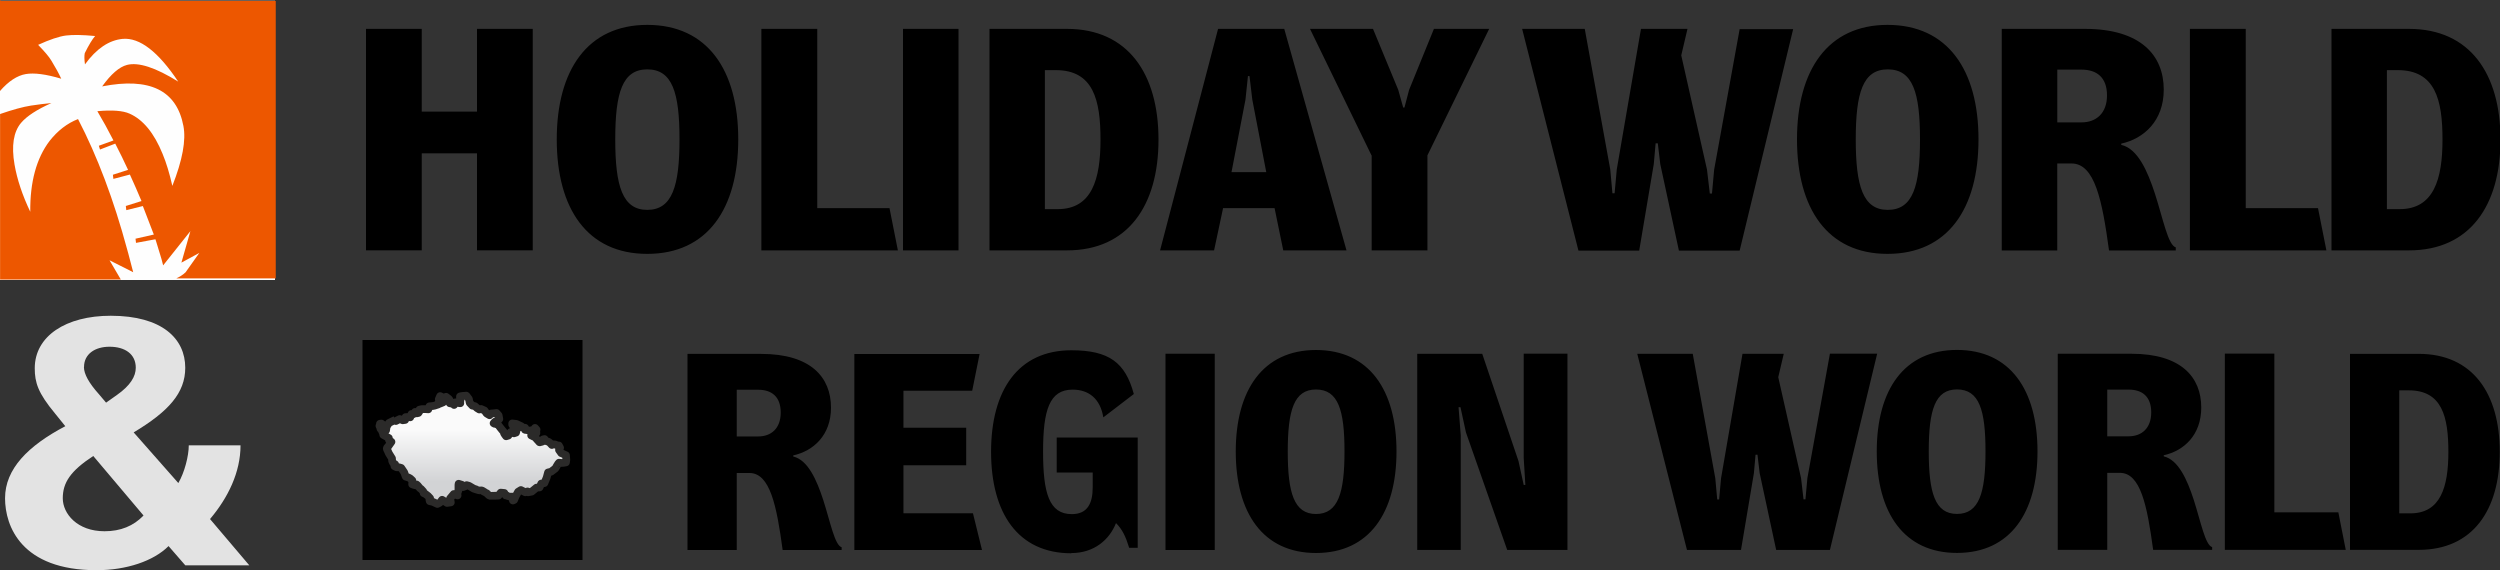
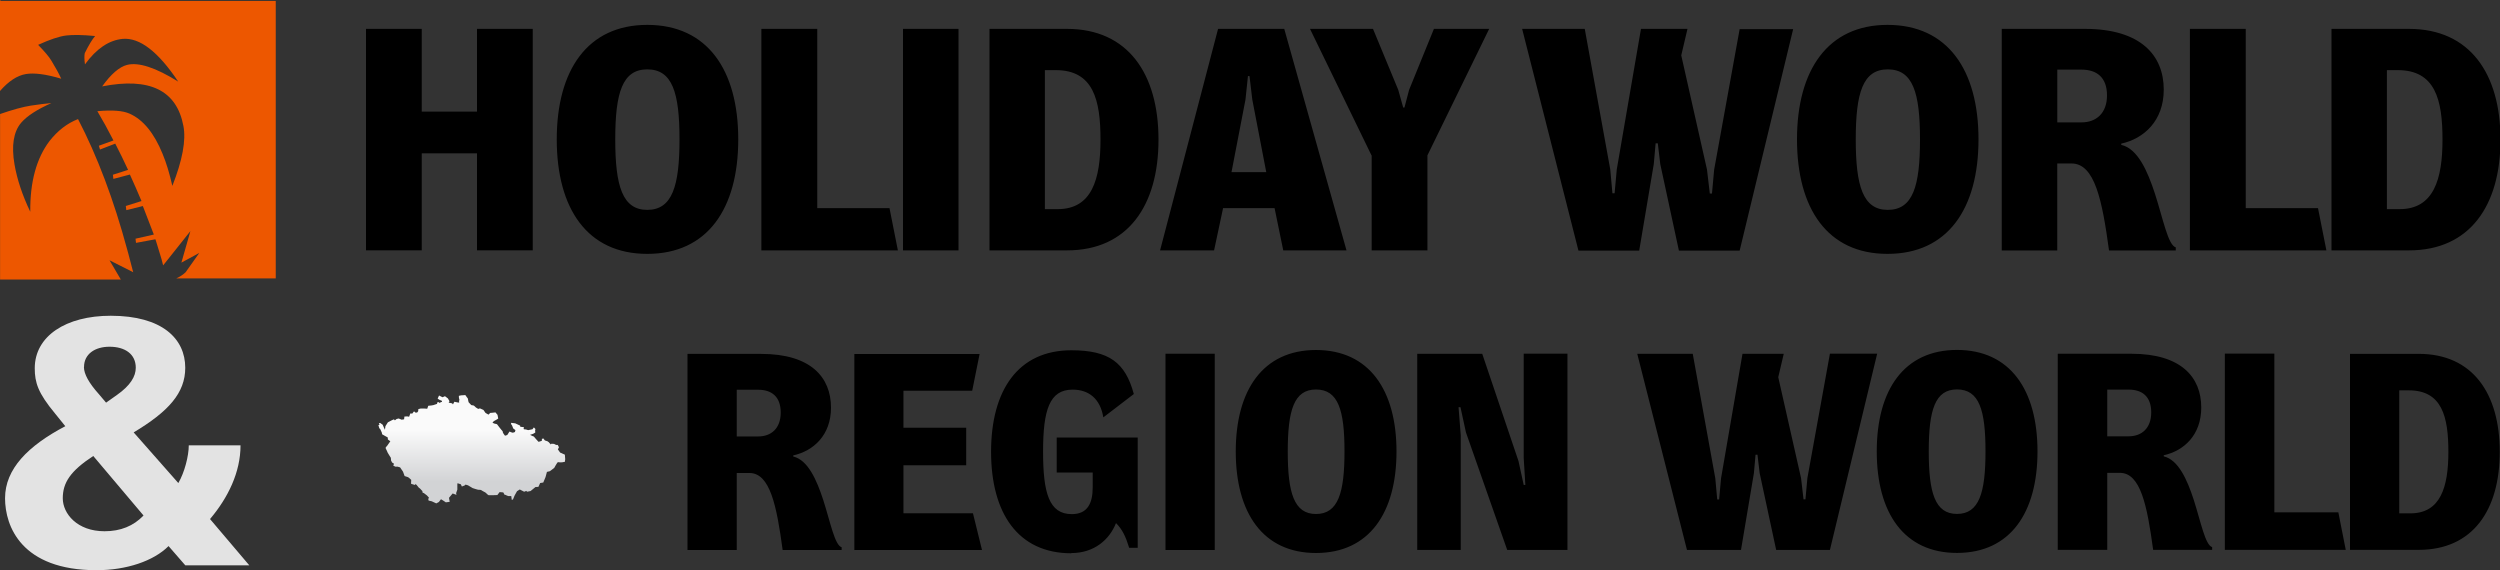
<svg xmlns="http://www.w3.org/2000/svg" width="1e3px" height="228px" viewBox="0 0 1e3 228">
  <rect x="0" y="0" width="1e3" height="228" fill="#333333" stroke="none" />
  <defs>
    <linearGradient id="a" x1="189" x2="189" y1="172" y2="193" gradientUnits="userSpaceOnUse">
      <stop stop-color="#FAFAFA" offset="0" />
      <stop stop-color="#D2D3D5" offset=".988" />
      <stop stop-color="#D2D3D5" offset="1" />
    </linearGradient>
  </defs>
-   <polygon points="0 112 110 112 110 .31 0 .31" fill="#FEFEFE" />
  <path d="m51.2 101-.29-1.07c-5.39-20-12-37.5-19.7-52.3-4.33 1.69-8.12 4.61-11.4 8.78-5.24 6.92-7.82 16.4-7.7 28.3-3.18-6.65-5.28-13-6.3-18.9-1.3-7.52-.41-13.1 2.65-16.7 2.27-2.66 6.3-5.29 12.1-7.88-2.43.22-5.14.55-8.13 1-3.25.51-7.4 1.65-12.4 3.38v66.2h48.3l-4.52-7.7 9.47 4.78c-.83-3.25-1.51-5.85-2.05-7.82zm-51.2-101v36.4c3.42-3.92 6.86-6.18 10.3-6.77 3.36-.58 8.08.04 14.2 1.86-.97-2.11-2.29-4.52-3.96-7.24-.85-1.46-2.62-3.56-5.29-6.31 4.71-2.15 8.44-3.39 11.2-3.74 2.75-.33 6.61-.27 11.6.21-1.12 1.27-2.5 3.55-4.14 6.84-.22 1.04-.2 2.54.08 4.5 4.57-6.29 9.6-9.68 15.1-10.2 6.82-.58 14.2 5.13 22.2 17.1-9.05-5.64-15.9-7.87-20.5-6.68-3.07.8-6.38 3.66-9.93 8.59 19-3.73 29.8 1.55 32.5 15.8 1.11 5.69-.36 13.7-4.42 24-1.12-4.95-2.41-9.24-3.9-12.8-3.37-8.3-7.78-13.7-13.2-16.1-2.69-1.21-7-1.53-12.9-.98 2.17 3.63 4.31 7.53 6.44 11.7l-5.84 2.12.46 1.51 6.1-2.36c1.81 3.49 3.52 7 5.13 10.5l-6.07 1.94.19 1.67 6.61-1.74c1.61 3.52 3.16 7.05 4.64 10.6l-6.27 1.97.19 1.67 6.62-1.64c1.08 2.75 2.54 6.57 4.39 11.4l-7.32 1.66.19 1.67 7.76-1.44.23.67.9 2.93h-.01l.68 2.2c.42 1.28.86 2.82 1.3 4.64l10.9-13.7-3.6 12.6 7.16-3.88-5.49 7.75c-.98.94-2.23 1.75-3.73 2.45h39.8v-111h-110z" fill="#ED5700" />
  <path d="m275 220h19.7v-30.8h5.06c8.24 0 10.9 13 13.3 30.8h23.6v-1.1c-2.75-.78-4.51-10-7.36-18.9-2.65-8.13-6.16-16-12-17.4v-.44c8.02-1.76 15.1-8.03 15.1-19.1 0-12.2-8.14-21.5-27.9-21.5h-29.5v78.5zm19.7-45.4v-18.7h8.58c5.38 0 9.01 2.75 9.01 9.12 0 6.38-3.84 9.56-9.01 9.56h-8.58zm47 45.4h51.1l-3.62-14.7h-27.8v-19.2h25.1v-15h-25.1v-14.8h27.5l2.96-14.7h-50.1v78.5zm86.8 1.23c9.23 0 15.3-5.41 17.9-12 2.52 2.53 3.84 5.27 5.27 9.89h3.41v-44.1h-32.4v14h14.4v5.93c0 6.38-2.08 10.7-8.35 10.7-9.12 0-11.5-8.47-11.5-25 0-16.6 2.53-24.8 11.8-24.8 6.59 0 11.1 3.74 12.3 11.1l12.2-9.34c-3.41-12.6-9.89-17.5-25-17.5-21.3 0-32.1 16-32.1 40.6s10.8 40.6 32.1 40.6zm37.7-1.23h19.7v-78.5h-19.7v78.5zm60.2-14.4c-8.79 0-11.3-8.46-11.3-25 0-16.6 2.53-24.8 11.3-24.8 8.9 0 11.4 8.25 11.4 24.8 0 16.5-2.53 25-11.4 25zm0 15.6c21.3 0 32.2-16.1 32.2-40.6s-10.9-40.6-32.2-40.6c-21.2 0-32.1 16-32.1 40.6s10.9 40.6 32.1 40.6zm40.4-1.23h17.5v-45.8l-.88-11.3h.77l2.19 10.1 16.5 47h24.1v-78.5h-17.5v41.7l.66 10.8h-.66l-2.09-9.56-14.5-42.9h-26v78.5zm108 0h21.6l5.16-30.7.66-7.37h.77l.88 7.37 6.6 30.7h21.5l18.9-78.5h-18.9l-9.02 49.8-.77 8.47h-.77l-.98-8.47-9.13-40.4 2.2-9.35h-16.5l-8.58 49.8-.77 8.47h-.76l-.77-8.47-9.02-49.8h-22.2l19.9 78.5zm108-14.4c-8.8 0-11.3-8.46-11.3-25 0-16.6 2.52-24.8 11.3-24.8 8.9 0 11.4 8.25 11.4 24.8 0 16.5-2.52 25-11.4 25zm0 15.6c21.3 0 32.2-16.1 32.2-40.6s-10.9-40.6-32.2-40.6c-21.2 0-32.1 16-32.1 40.6s10.9 40.6 32.1 40.6zm40.4-1.23h19.7v-30.8h5.06c8.24 0 10.9 13 13.3 30.8h23.6v-1.1c-2.75-.78-4.51-10-7.36-18.9-2.64-8.13-6.16-16-12-17.4v-.44c8.02-1.76 15-8.03 15-19.1 0-12.2-8.13-21.5-27.9-21.5h-29.5v78.5zm19.7-45.4v-18.7h8.57c5.39 0 9.02 2.75 9.02 9.12 0 6.38-3.85 9.56-9.02 9.56h-8.57zm47 45.4h48.4l-2.96-15h-25.6v-63.5h-19.8v78.5zm50.1 0h27.5c21.6 0 32.4-15.9 32.4-39.2s-10.8-39.2-32.4-39.2h-27.5v78.5zm19.7-14.6v-49.2h3.85c13.3 0 15.8 10.6 15.8 24.6 0 14-3.08 24.6-15.2 24.6h-4.51zm-791-144v38.8h-22.3v-88.6h22.3v33.1h22.1v-33.1h22.3v88.6h-22.3v-38.8h-22.1zm54-5.59c0-27.7 12.3-45.8 36.2-45.8 24.1 0 36.4 18.1 36.4 45.8 0 27.7-12.3 45.8-36.4 45.8-24 0-36.2-18.1-36.2-45.8zm49.1 0c0-18.7-2.85-28-12.9-28-9.93 0-12.8 9.3-12.8 28 0 18.6 2.85 28.2 12.8 28.2 10 0 12.9-9.55 12.9-28.2zm32.8-44.2h22.3v71.7h28.9l3.35 16.9h-54.6v-88.6zm56.6 88.6h22.2v-88.6h-22.2v88.6zm34.6-88.6h31c24.4 0 36.6 18 36.6 44.3s-12.2 44.3-36.6 44.3h-31v-88.6zm27.3 72.1c13.7 0 17.1-12 17.1-27.8 0-15.9-2.86-27.8-17.9-27.8h-4.35v55.6h5.09zm90.6-72.1 24.9 88.6h-25.3l-3.47-16.9h-20.6l-3.6 16.9h-21.6l23.2-88.6h26.4zm-7.2 57.3-5.58-29-1.12-9.42h-.62l-.99 9.42-5.59 29h13.9zm42.1-6.7-24.6-50.6h25.2l10.1 24.4 1.98 7.07h.5l1.86-7.07 9.93-24.4h22.1l-24.7 50.6v38h-22.3v-38zm60.2-50.6h25.1l10.2 56.2.87 9.55h.87l.87-9.55 9.68-56.2h18.6l-2.49 10.6 10.3 45.7 1.12 9.55h.87l.87-9.55 10.2-56.2h21.4l-21.4 88.6h-24.3l-7.45-34.6-.99-8.32h-.87l-.74 8.32-5.83 34.6h-24.3l-22.5-88.6zm110 44.2c0-27.7 12.3-45.8 36.2-45.8 24.1 0 36.4 18.1 36.4 45.8 0 27.7-12.3 45.8-36.4 45.8-24 0-36.2-18.1-36.2-45.8zm49.2 0c0-18.7-2.85-28-12.9-28-9.93 0-12.8 9.3-12.8 28 0 18.6 2.85 28.2 12.8 28.2 10.1 0 12.9-9.55 12.9-28.2zm32.7-44.2h33.3c22.3 0 31.5 10.6 31.5 24.3 0 12.5-7.94 19.6-17 21.6v.5c6.57 1.49 10.5 10.4 13.5 19.6 3.23 10 5.21 20.5 8.31 21.4v1.24h-26.7c-2.73-20.1-5.7-34.8-15-34.8h-5.71v34.8h-22.2v-88.6zm31.9 37.4c5.83 0 10.2-3.6 10.2-10.8s-4.09-10.3-10.2-10.3h-9.68v21.1h9.68zm43.4-37.4h22.3v71.7h28.9l3.36 16.9h-54.6v-88.6zm56.6 0h31c24.4 0 36.6 18 36.6 44.3s-12.2 44.3-36.6 44.3h-31v-88.6zm27.3 72.1c13.6 0 17.1-12 17.1-27.8 0-15.9-2.85-27.8-17.9-27.8h-4.34v55.6h5.09z" />
-   <polygon points="145 224 233 224 233 136 145 136" />
  <path d="m186 158h-.04c-.07.01-.11.06-.11.06s-1.11.07-1.32.07-.98.21-.98.21v.49l.07.55.14.42-.14.77.07.48-.62-.07-1.33-.28-.55 1.05-.35-.42-1.39-.28.35-.55-.63-1.12-1.18-.9-.98.42-1.39-.7-.56 1.25.63.42 1.11.49v.34l-1.18.49v-.35l-.77.14v.56l-1.46.49-.76.14-1.33.14-.41 1.18-1.05-.07h-1.6l-.9.21-.07.83-.35.49-.63.14-.69-.56-.7.91-.76-.07-.49 1.32-.77-.14-1.11.07-.14 1.11-.97.14-1.19-.48-.83.2-.7.56-.35-.42-.83.35-1.6.84-.98 1.53-.21 1.46-.55-1.19-.35-.83-.98-.7-.55.08.28.62-.49.21c.02.04.35.84.35 1.04 0 .21.41.49.41.49l.63 1.39.14.7.98.56 1.25.69.07.84.97.69-1.32 1.88s-.56.49-.56.77.35.83.35.83l.49 1.12.76 1.25.49.77.07 1.04.42.83.76.49-.28.77.84.41h.9l.98.28 1.18 1.74.63 1.74s1.04.35 1.32.42 1.33 1.11 1.33 1.11l-.08 1.53s1.32.49 1.54.49c.2 0 .2-.42.2-.42l.49.42.91 1.12.41.28s.7.69.91.97.14.7.14.7l.55.2 1.19.91.83.9-.28.56.14.62 1.26.28 1.8.84h.01l1.04-.56.84-1.11.9.55 1.04.7 1.54-.21-.28-1.6 1.46-1.74 1.53.56-.14-.7.49-1.39v-2.09l.07-.48 1.32.42.42.9 1.11-.42.35-.35.97.28 1.88 1.12s2.23.76 2.44.69c.2-.07.9.07.9.07s1.32.84 1.6.91c.28.06 1.12 1.11 1.46 1.18.35.07 3.49-.07 3.49-.07l.9-1.18 1.46.13.56.98h.34s.91.49 1.12.49h1.18l.21 1.53.49-.21.63-1.53.97-1.74 1.11-.7 1.74.91.91-.35.21.35 1.46-.28 1.95-1.6 1.18-.07.7-1.53 1.25-.21.9-2.16.56-2.09 1.18-.28 1.74-1.32s1.25-2.3 1.46-2.3.7.07.7.07.63.07.97 0c.35-.07 1.12-.2 1.12-.2l.14-1.05-.14-1.81s-.56-.21-.91-.41c-.34-.21-.97-.42-.97-.42l-.91-1.26.42-.9-.48-.9h-.63l-.84-.42-1.04-.07-.28.28-.83-.91-.49-.35-1.05-.34-.55-.77-.63.14v.76s-1.04.42-1.25.42-.42-.34-.42-.34l-.77-.84-.76-.91-.56-.21-.97-.48 1.25-.42.84-.5-.07-.96.14-.42-.63-.69-.56.76-1.74.35-.9-.28s-.49 0-.77-.07 0-.83 0-.83-1.04-.15-1.32-.15-.21-.48-.21-.48l-1.95-.91-1.67-.2v.48l.42.63.42 1.11.9.7-.21.76-.83.28-.7-.2-.62-.28-.28.41-.63.98-.9.28s-.98-1.19-.87-1.44c.1-.26-.6-.93-.6-.93l-.83-1.04-.91-1.19s-.69-.21-.9-.21-.9-.41-.9-.41l.41-.49s.56-.42 1.05-.63.83-.55.83-.55l-.28-1.46-.83-.98-1.18.14-.91.07-.69.69-1.19-.69-.83-1.19-1.39-.62-.7.21-.91-.56-.83-.77-.63-.13-.41-.07-1.05-1.12s-.28-.97-.28-1.32-.42-.56-.76-1.18c-.18-.31-.31-.4-.41-.41z" fill="url(#a)" />
-   <path d="m158 168 .34.41 1.58-.79 1.18.49.97-.14.14-1.11 1.11-.07.77.14.49-1.33.76.08.7-.91.7.56.62-.14.35-.49.07-.83.91-.21h1.6l1.04.07.42-1.19 1.32-.13.77-.15 1.46-.48v-.56l.76-.14v.35l1.19-.49v-.35l-1.12-.48-.62-.42.55-1.25 1.39.69.98-.41 1.18.9.63 1.12-.35.55 1.39.28.35.42.55-1.05 1.33.28.62.07-.06-.49.14-.76-.14-.42-.07-.55v-.49s.76-.21.97-.21 1.32-.07 1.32-.07.21-.28.56.34c.35.63.77.84.77 1.19s.28 1.32.28 1.32l1.04 1.11.42.07.62.15.84.76.9.56.7-.21 1.39.62.84 1.19 1.18.7.69-.7.91-.07 1.18-.14.84.97.27 1.46s-.34.35-.83.56-1.04.63-1.04.63l-.42.48s.69.42.9.42.91.21.91.21l.9 1.19.84 1.04s.7.67.59.92c-.1.26.87 1.44.87 1.44l.9-.27.63-.98.28-.42.63.28.69.21.84-.27.2-.77-.9-.7-.42-1.11-.41-.63v-.48l1.66.2 1.95.91s-.06.48.21.48c.28 0 1.32.15 1.32.15s-.27.76 0 .83c.28.07.77.07.77.07l.91.28 1.74-.35.55-.77.63.7-.14.42.07.96-.83.5-1.26.42.98.48.55.21.77.91.76.83s.21.35.42.35 1.25-.42 1.25-.42v-.76l.63-.14.56.76 1.04.35.49.35.84.91.27-.28 1.05.07.83.41h.63l.49.91-.42.9.9 1.26s.63.2.98.42c.34.2.9.41.9.41l.14 1.81-.14 1.05s-.76.13-1.11.2-.98 0-.98 0-.48-.07-.69-.07-1.46 2.3-1.46 2.3l-1.74 1.32-1.19.28-.56 2.09-.9 2.16-1.25.2-.7 1.54-1.18.07-1.95 1.6-1.46.27-.21-.34-.9.34-1.75-.9-1.11.69-.97 1.75-.63 1.53-.49.21-.21-1.54h-1.18c-.21 0-1.11-.48-1.11-.48h-.35l-.56-.98-1.46-.14-.9 1.19s-3.13.14-3.48.07-1.19-1.12-1.46-1.19c-.28-.07-1.61-.9-1.61-.9s-.69-.14-.9-.07-2.44-.7-2.44-.7l-1.87-1.11-.98-.28-.35.35-1.11.42-.42-.91-1.32-.42-.07.49v2.09l-.49 1.39.14.7-1.53-.56-1.46 1.74.28 1.6-1.53.21-1.05-.7-.9-.55-.84 1.11-1.04.56-1.81-.84-1.25-.28-.14-.62.28-.56-.84-.9-1.18-.91-.56-.21s.07-.41-.14-.69-.9-.98-.9-.98l-.42-.27-.91-1.12-.48-.42s0 .42-.21.42-1.53-.49-1.53-.49l.07-1.53s-1.05-1.04-1.33-1.11-1.32-.42-1.32-.42l-.63-1.74-1.18-1.74-.97-.28h-.91l-.83-.42.28-.76-.77-.49-.42-.83-.07-1.05-.48-.76-.77-1.25-.49-1.12s-.34-.55-.34-.83.55-.77.55-.77l1.32-1.88-.97-.69-.07-.84-1.25-.7-.97-.55-.14-.7-.63-1.39s-.42-.28-.42-.49-.35-1.04-.35-1.04l.49-.21-.28-.63.56-.07.97.7.35.83.56 1.19.21-1.46.77-1.22.2-.29 2.53-1.26" fill="none" fill-rule="nonzero" stroke="#2B2A29" stroke-linejoin="round" stroke-miterlimit="10" stroke-width="3.09" />
  <path d="m53.4 173c14-8.39 20.7-15.8 20.7-25.9 0-11.6-9.2-20.8-29.8-20.8-17.9 0-30.4 8.11-30.4 21 0 5.74 1.34 9.93 8.04 18l4.18 5.18c-14.9 7.83-24.1 17.1-24.1 28.8 0 11.2 6.52 28.8 36.6 28.8 11.9 0 22.8-3.64 28.8-9.65l6.69 7.69h25.6l-15.7-18.5c7.2-8.53 12.2-18.7 12.2-29.5h-20.7c0 4.2-1.67 10.8-4.18 15.1l-17.9-20.3zm4.01 33.2c-4.01 4.2-9.2 6.3-15.6 6.3-10.9 0-16.7-7-16.7-13.2s3.02-10.9 12.2-16.9l20.1 23.8zm-23.8-59.4c0-5.17 4.35-8.11 10.2-8.11 6.19 0 10.5 2.94 10.5 8.39 0 3.5-2.17 7.13-7.53 10.9l-4.35 3.08-2.84-3.36c-4.02-4.48-6.02-8.11-6.02-10.9z" fill="#E3E3E3" />
</svg>